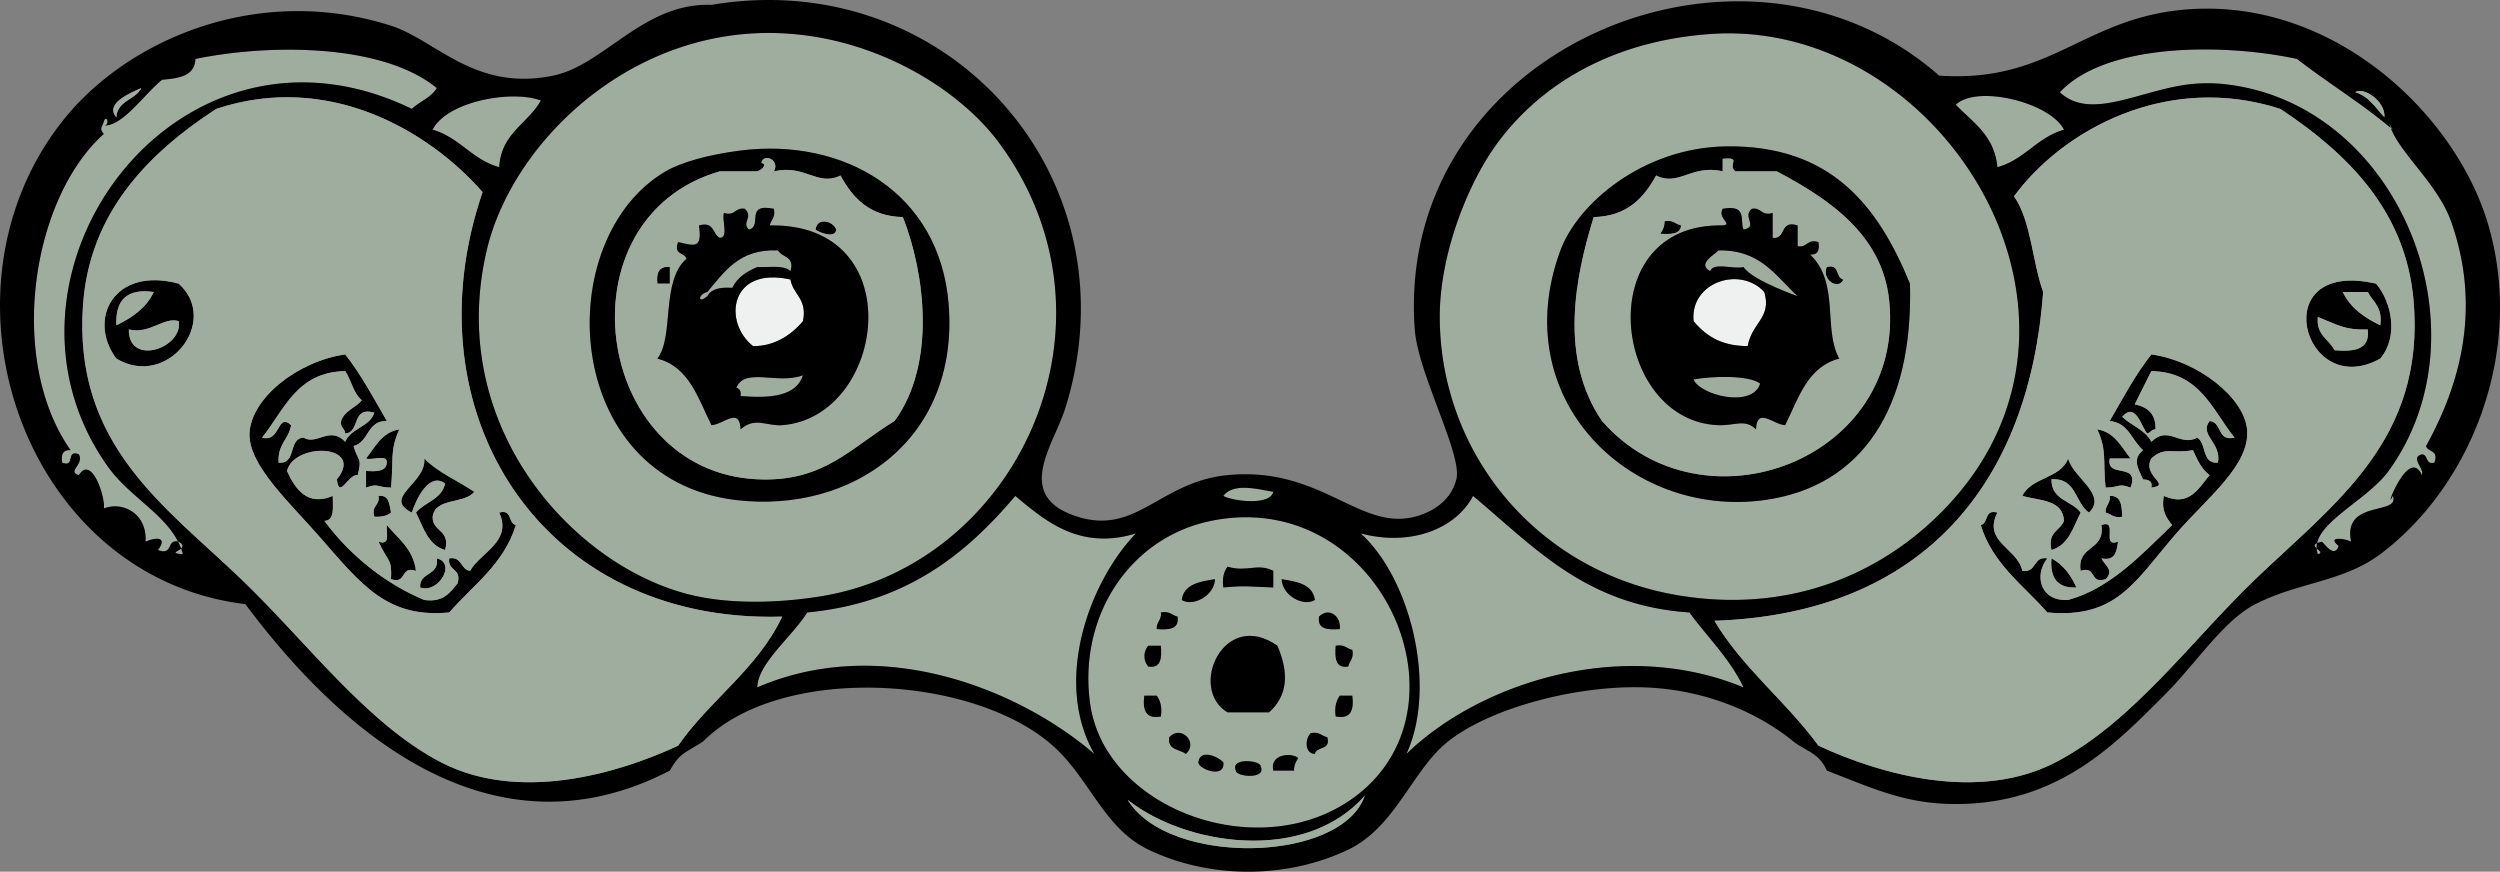
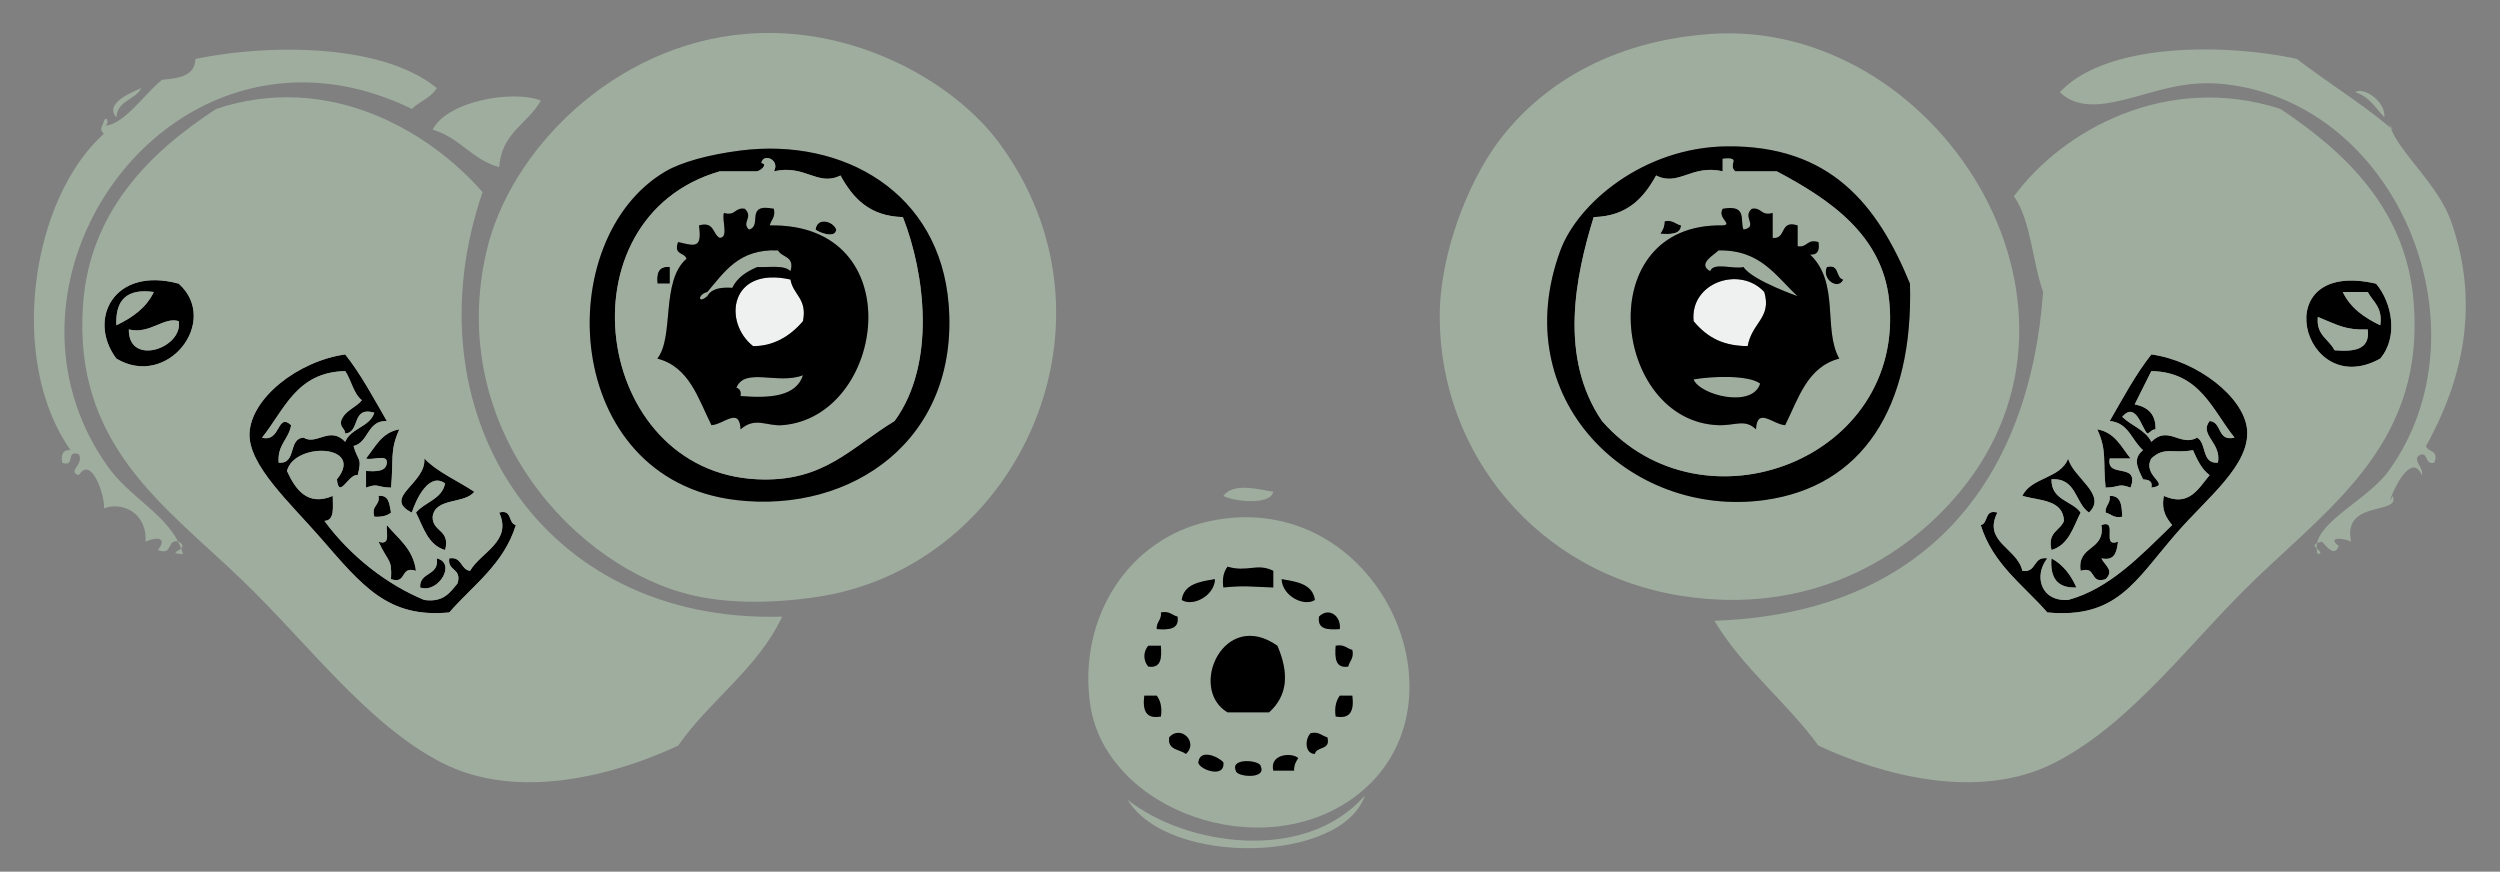
<svg xmlns="http://www.w3.org/2000/svg" viewBox="0 0 465.843 162.429">
  <rect x="0" y="0" width="465.843" height="162.429" fill="#808080" stroke="none" />
  <g clip-rule="evenodd" fill-rule="evenodd">
    <path fill="#9FAD9F" d="M138.77 6.335c20.737-1.791 39.199 9.264 47.303 20.162 24.646 33.144 3.897 78.204-32.569 84.525-6.277 1.088-15.819 1.818-24.039 0-22.125-4.896-46.534-31.311-38.772-64.363 4.358-18.527 23.462-38.196 48.082-40.322zm-14.73 25.59c-21.553 12.603-19.525 57.433 13.183 61.261 21.55 2.522 41.533-11.283 39.548-36.446-1.644-20.832-19.52-31.114-38.772-28.692-5.9.742-11.06 2.18-13.96 3.877zM318.68 6.335c41.852-2.996 75.963 49.738 46.527 85.3-10.356 12.512-28.153 23.134-51.955 19.387-26.608-4.189-44.929-26.368-44.977-51.956-.022-11.865 5.372-25.194 10.856-32.569 7.8-10.495 20.82-18.821 39.54-20.16zm3.1 20.937c-15.522.162-27.779 10.616-31.019 19.386-10.193 27.598 12.896 49.959 37.997 46.527 18.249-2.495 27.797-17.211 27.141-40.324-6.02-14.665-14.78-25.791-34.12-25.589zM100.78 18.742c-2.408 4.313-7.387 6.054-7.755 12.407-5.073-1.389-7.372-5.552-12.407-6.979 2.705-5.368 14.977-7.468 20.162-5.428z" />
-     <path fill="#9FAD9F" d="M384.59 24.17c-5.036 1.427-7.335 5.59-12.407 6.979-.545-5.918-4.589-8.336-7.755-11.632 4-3.808 17.64-.4 20.17 4.653z" />
    <path d="M138 28.047c19.252-2.422 37.129 7.86 38.772 28.692 1.985 25.163-17.998 38.969-39.548 36.446-32.708-3.828-34.736-48.658-13.183-61.261 2.9-1.696 8.06-3.134 13.96-3.877zm3.1 3.878h-6.979c-30.042 8.673-23.667 55.958 6.979 57.384 12.415.577 17.323-5.852 25.59-10.857 7.796-10.678 5.674-27.468 1.551-37.997-6.295-.167-9.333-3.591-11.632-7.754-4.239 2.121-6.595-2.127-12.407-.775 1.225-2.142-2.013-3.48-2.327-1.551 1.19.185.12 1.276-.77 1.55zM355.9 52.862c.656 23.113-8.892 37.829-27.141 40.324-25.101 3.432-48.19-18.93-37.997-46.527 3.239-8.771 15.496-19.224 31.019-19.386 19.34-.203 28.1 10.923 34.12 25.589zM321 31.925c-5.812-1.352-8.168 2.896-12.407.775-2.298 4.164-5.337 7.587-11.632 7.754-3.419 11.096-6.543 26.146 1.552 37.997 18.798 21.482 56.635 7.144 53.506-22.487-1.285-12.169-11.007-18.776-20.938-24.039h-7.754c-1.468-1.359 1.353-2.694-2.327-2.327v2.327z" />
    <path d="M155.83 42.781c-.199 1.814-3.407.446-3.877 0 .36-2.465 3.36-1.535 3.88 0zM310.15 41.23c1.62-.328 2.053.532 3.102.775-.114 1.695-1.954 1.665-3.878 1.551.41-.623.81-1.258.78-2.326zM124.82 52.862h-2.327c-.219-2.028.283-3.335 2.327-3.102v3.102zM340.39 49.76c2.489-.68 1.607 2.011 3.102 2.326-.9 2.073-4.11.069-3.1-2.326z" />
    <path fill="#EFF0F0" d="M147.3 52.086c.48 2.88 3.173 3.547 2.327 7.754-2.494 2.96-5.723 4.701-9.306 4.653-5.64-4.442-4.37-14.965 6.98-12.407zM325.66 64.494c-4.256-.022-7.373-1.375-10.081-4.653-.722-7.206 8.641-10.389 13.183-5.428 1.41 4.84-2.28 5.621-3.1 10.081z" />
    <path d="M33.312 52.862c7.733 6.965-2.085 19.667-11.632 13.958-5.479-7.337-.431-17.249 11.632-13.958zM21.68 60.616c2.963-1.431 5.562-3.226 6.979-6.204-5.131-.735-7.184 1.606-6.979 6.204zm11.632-.775c-2.777-.873-5.324 2.485-9.306 1.551-.099 6.937 10.124 3.534 9.306-1.551zM442.75 52.862c2.978 3.528 4.194 9.908.775 13.958-14.48 8.088-21.56-18.782-.77-13.958zm.78 7.754c.505-3.348-1.34-4.347-2.327-6.204h-4.652c1.41 2.979 4.01 4.774 6.98 6.204zM435 65.269c3.654.294 6.658-.062 6.203-3.877-4.167.151-5.498-.804-9.305-2.326-.35 3.446 2.09 4.103 3.1 6.203z" />
    <path fill="#9FAD9F" d="M28.659 54.413c-1.417 2.978-4.016 4.773-6.979 6.204-.205-4.599 1.848-6.94 6.979-6.204zM436.55 54.413h4.652c.987 1.857 2.832 2.855 2.327 6.204-2.97-1.431-5.57-3.226-6.98-6.204zM24.006 61.392c3.981.935 6.529-2.424 9.306-1.551.818 5.085-9.405 8.488-9.306 1.551zM431.9 59.065c3.807 1.522 5.138 2.477 9.305 2.326.455 3.815-2.549 4.171-6.203 3.877-1.01-2.099-3.45-2.756-3.1-6.203zM149.63 69.922c-1.259 3.911-6.001 4.338-11.632 3.877.126-.902-.171-1.38-.775-1.551 1.56-3.869 7.7-.533 12.41-2.326zM315.58 70.697c3.277-.586 10.198-.879 12.407.775-1.45 4.681-11.3 2.137-12.41-.775z" />
    <path d="M74.41 80.003c-1.831 3.981-1.039 5.771-1.551 10.856-2.897-.07-2.21-.869-4.653 0v-3.102c1.924.113 3.763.145 3.877-1.551.131-1.682-2.75-.352-3.877-.776 1.736-2.141 2.898-4.857 6.204-5.427zM390.8 80.003c3.308.57 4.469 3.286 6.204 5.428h-3.878c-.776 3.88 5.66.544 3.878 5.429-2.442-.869-1.756-.07-4.653 0-.52-5.087.28-6.876-1.55-10.857zM79.063 85.431c2.55 2.62 6.214 4.125 9.306 6.204-1.8 2.336-7.258 1.014-7.755 4.652-.061 2.904 3.343 2.344 2.327 6.203-3.196-.939-4.046-4.225-5.428-6.979 1.638-1.98 4.805-2.433 5.428-5.428-2.977-2.166-5.38 2.865-6.204 5.428-5.608-2.813 2.759-5.433 2.326-10.08zM385.37 85.431c.948 3.646 7.385 6.733 3.877 10.081-2.61-1.783-2.285-6.504-6.979-6.203-.06 3.937 3.807 3.948 5.429 6.203-1.382 2.754-2.232 6.039-5.429 6.979-.79-3.375 1.604-3.564 2.327-5.428-.161-3.975-4.516-3.756-7.755-4.652 1.64-3.521 7.15-3.184 8.53-6.979z" />
    <path fill="#9FAD9F" d="M237.26 91.635c-.561 2.643-7.578 1.744-9.306.775 1.87-2.527 6.46-1.241 9.31-.775z" />
    <path d="M70.533 92.41c2.045-.236 2 1.619 2.326 3.102-.69.603-1.751.834-3.102.775-.64-2.191 1.094-2.009.776-3.877z" />
-     <path fill="#9FAD9F" d="M211.67 99.389c-8.442 8.711-15.607 27.316-7.754 41.1-14.019-12.062-39.631-22.426-62.812-12.407.127-4.536 6.537-9.482 9.306-13.958 18.391-1.771 29.538-10.786 38.772-21.713 5.32 4.423 11.85 10.253 22.48 6.982zM324.88 128.08c-23.097-9.511-49.487-.592-62.812 12.407 5.751-12.501.8-32.659-8.53-41.1 9.387 2.493 17.753-.885 20.938-6.979 11.3 9.379 20.931 20.427 40.323 21.713 3.38 4.64 7.5 8.53 10.08 13.96z" />
    <path d="M393.12 92.41c2.181-.113 2.237 1.898 2.327 3.877-1.621.328-2.054-.531-3.103-.775-.1-1.391.95-1.636.77-3.102z" />
    <path fill="#9FAD9F" d="M225.62 97.062c31.195-6.41 49.454 34.129 27.141 51.18-17.471 13.35-46.812 2.814-49.629-17.06-2.29-16.2 7.25-30.99 22.49-34.118zm2.33 12.408c4.391-.409 4.643-.138 9.306 0v-3.102c-3.01-1.515-4.835.33-8.53-.775-.66.89-1.03 2.07-.78 3.87zm-7.75 2.33c2.078 1.318 6.093-.785 6.204-3.878-2.9.46-5.79.93-6.2 3.88zm24.81 0c-.414-2.946-3.304-3.417-6.203-3.878.11 3.09 4.12 5.2 6.2 3.88zm-29.47 5.42c2.221.152 4.231.096 3.877-2.326-1.048-.244-1.481-1.104-3.102-.775.17 1.47-.88 1.71-.78 3.1zm30.24-2.32c-.354 2.422 1.657 2.479 3.878 2.326.25-2.52-2.08-4.13-3.88-2.33zm-17.05 17.83h7.754c3.488-3.177 3.739-7.254 1.552-12.407-9.98-7.02-16.7 7.99-9.3 12.41zm-14.74-8.53c2.423.355 2.479-1.656 2.327-3.877h-2.327c-.99 1.03-.99 2.86 0 3.88zm37.22 0c.244-1.048 1.104-1.48.775-3.102-1.049-.244-1.481-1.104-3.102-.775-.15 2.23-.09 4.24 2.33 3.88zm-34.89 9.31c.247-1.798-.125-2.978-.775-3.877h-2.327c-.32 2.65.24 4.42 3.11 3.88zm32.57 0c2.867.542 3.426-1.227 3.102-3.877h-2.326c-.65.9-1.02 2.08-.77 3.88zm-31.02 3.88c-.363 2.43 1.95 2.186 3.102 3.102 2.41-2.14-.96-5.52-3.1-3.1zm27.14 3.1c.315-1.494 3.007-.613 2.326-3.102-1.048-.244-1.48-1.104-3.102-.775-1.06.98-1.2 3.79.77 3.87zm-21.71 1.55c-.004 1.312 5.046 3.14 4.653 0-1-1.1-4.35-2.54-4.65 0zm13.96 1.55h3.877c-.033-1.067.365-1.703.775-2.326-1.19-1.08-5.37-.8-4.66 2.33zm-6.98 0c.013 1.184 5.746 1.7 4.652-.775-.01-1.19-5.75-1.71-4.65.77z" />
    <path d="M72.084 97.838c2.109 2.543 4.897 4.408 5.428 8.53-3.069-1.001-1.583 2.552-4.653 1.551.191-3.907-.4-2.878-2.326-6.979 2.333.78 1.374-1.727 1.551-3.102zM391.57 97.838c3.271-1.203-.17 4.306 3.103 3.102-.268 1.801-.502 3.635-3.103 3.103.681 1.37 2.458 2.264.775 3.877-3.069 1.001-1.583-2.552-4.652-1.551-.71-4.85 4.62-3.66 3.88-8.532zM81.39 104.04c3.73.915.272 6.6-3.102 5.428-.15-2.99 3.601-2.09 3.102-5.43zM382.26 104.04c2.181 1.181 3.617 3.104 4.653 5.428-3.51.16-4.95-1.76-4.65-5.43zM228.73 105.59c3.695 1.105 5.521-.739 8.53.775v3.102c-4.663-.138-4.915-.409-9.306 0-.25-1.79.12-2.97.78-3.87zM226.4 107.92c-.111 3.093-4.126 5.196-6.204 3.878.41-2.95 3.3-3.42 6.2-3.88zM238.81 107.92c2.899.461 5.789.932 6.203 3.878-2.08 1.32-6.09-.79-6.2-3.88zM216.32 114.12c1.62-.328 2.054.531 3.102.775.354 2.422-1.656 2.479-3.877 2.326-.1-1.4.95-1.64.78-3.11zM249.66 117.22c-2.221.152-4.232.096-3.878-2.326 1.8-1.79 4.13-.18 3.88 2.33zM213.99 120.33h2.327c.152 2.221.096 4.232-2.327 3.877-.99-1.03-.99-2.86 0-3.88zM248.89 120.33c1.62-.328 2.053.531 3.102.775.328 1.621-.531 2.054-.775 3.102-2.43.36-2.49-1.65-2.33-3.87zM213.22 129.63h2.327c.651.899 1.022 2.079.775 3.877-2.87.54-3.43-1.23-3.1-3.88zM249.66 129.63h2.326c.324 2.65-.234 4.419-3.102 3.877-.25-1.8.12-2.98.77-3.88zM220.97 140.49c-1.151-.916-3.464-.672-3.102-3.102 2.14-2.42 5.51.96 3.1 3.1zM244.23 136.61c1.621-.329 2.054.531 3.102.775.681 2.488-2.011 1.607-2.326 3.102-1.96-.07-1.82-2.88-.77-3.87zM227.95 142.04c.393 3.14-4.657 1.312-4.653 0 .3-2.54 3.65-1.1 4.65 0zM241.91 141.26c-.41.623-.809 1.259-.775 2.326h-3.877c-.71-3.13 3.47-3.41 4.65-2.33zM234.93 142.81c1.094 2.476-4.64 1.959-4.652.775-1.1-2.47 4.64-1.95 4.65-.77z" />
    <path fill="#9FAD9F" d="M19.353 23.395c3.529.154 7.544-5.887 10.856-8.53 3.076-.285 6.079-.642 6.204-3.877 13.438-2.786 34.698-2.992 44.977 5.428-1.063 1.78-3.193 2.494-4.653 3.877C32.802-1.042-5.169 51.581 20.128 86.982c4.417 6.181 12.117 9.406 13.958 16.284-3.812-.259 1.764-.795-.775-2.327-2.39-.579-.945 2.674-3.877 1.551 1.78-2.387-.191-2.482-2.326-1.551.374-5.045-4.043-7.608-7.755-6.203.313-2.014-2.274-10.045-4.653-6.203-2.275-.66 1.009-1.952 0-3.878-2.509-.958-.592 2.509-3.102 1.552-.264-1.557.159-2.427 1.551-2.327-11.844-16.876-7.306-46.84 6.204-58.936-.931-1.018-.302-1.219 0-2.326.538-1.479 1.207.838 0 .776zM453.61 86.207c-1.719.426-1.104-1.481-2.326-1.552-2.272.657.464 2.497 0 3.878-2.521-5.639-7.301 7.701-5.428 3.877 1.48 3.675-9.43.611-7.755 8.529-1.34-.688-4.593-.989-2.326.775-.759 2.376-2.614-.346-3.102-.775-3.515.697 1.103 1.873-.775 2.327-1.956-5.308 8.975-9.702 13.183-15.509 19.064-26.315 1.835-68.931-31.019-72.118a29.275 29.275 0 00-5.428 0c-9.416.848-18.939 7.054-24.814 1.551 8.881-9.48 31.315-9.01 44.2-6.204 5.819 4.521 12.272 8.407 17.836 13.183-.41-.624-.81-1.259-.775-2.326.049 5.12 8.842 11.531 11.632 19.386 5.252 14.792 2.59 28.853-4.653 41.875.33 1.214 2.44.66 1.55 3.099z" />
-     <path d="M132.57.907c44.06-7.45 79.444 32.207 65.914 75.218-2.161 6.869-9.776 16.381 2.326 20.162 11.036 3.449 15.336-6.52 27.917-7.754 17.354-1.703 24.533 10.407 34.896 7.754 2.279-.584 6.586-2.346 7.754-6.979 1.161-4.607-7.146-19.629-7.754-27.917-3.834-52.201 61.124-79.487 97.707-47.302 21.205 1.458 27.058-11.292 47.303-12.407 26.875-1.48 49.149 19.969 55.057 40.323 6.801 23.433-3.196 48.559-20.161 61.261-6.902 5.167-15.344 5.239-23.264 9.306-6.022 3.091-11.086 11.109-17.061 17.06-8.888 8.853-19.088 19.585-37.222 20.161-10.321.329-16.312-2.645-25.59-6.203-1.382-3.328-4.036-3.666-6.204-5.428-6.181-5.025-15.945-9.71-27.916-10.081-12.627-.392-28.568 3.827-36.446 10.081-6.695 5.314-9.748 15.923-18.61 20.161-11.222 5.367-25.557 5.579-37.222 0-8.335-3.986-10.934-13.276-17.835-19.386-15-13.279-50.834-15.209-65.138-.775-3.413 2.189-4.35 2.134-6.204 5.428-35.058 18.172-63.711-10.381-79.096-31.018-41.297-4.952-59.382-57.867-34.12-89.953C23.527 7.442 47.906-3.173 72.836 4.786c8.424 2.689 15.616 12.339 30.243 9.306 9.54-1.98 16.83-13.642 29.47-13.183zM90.695 46.658c-7.762 33.053 16.647 59.468 38.772 64.363 8.22 1.818 17.762 1.088 24.039 0 36.467-6.321 57.215-51.381 32.569-84.525-8.104-10.898-26.565-21.953-47.303-20.162-24.63 2.128-43.734 21.797-48.085 40.325zm188.44-20.161c-5.484 7.375-10.879 20.704-10.856 32.569.048 25.588 18.368 47.767 44.977 51.956 23.802 3.747 41.599-6.875 51.955-19.387 29.436-35.562-4.676-88.295-46.527-85.3-18.71 1.341-31.73 9.667-39.54 20.164zm-259.78-3.878c-.302 1.107-.931 1.308 0 2.326-13.51 12.096-18.048 42.06-6.204 58.935-1.392-.1-1.814.771-1.551 2.327 2.509.957.593-2.51 3.102-1.552 1.009 1.926-2.275 3.218 0 3.878 2.378-3.842 4.966 4.189 4.653 6.203 3.711-1.405 8.128 1.158 7.755 6.203 2.135-.932 4.106-.836 2.326 1.551 2.932 1.123 1.488-2.13 3.877-1.551 2.539 1.532-3.037 2.068.775 2.327-1.841-6.878-9.541-10.104-13.958-16.284C-5.167 51.577 32.804-1.046 76.739 20.289c1.459-1.384 3.589-2.097 4.653-3.877-10.279-8.42-31.539-8.214-44.977-5.428-.125 3.236-3.128 3.593-6.204 3.877-3.312 2.643-7.328 8.684-10.856 8.53 1.207.062.538-2.255 0-.776zm432.71 60.485c7.243-13.021 9.905-27.083 4.653-41.875-2.79-7.855-11.583-14.266-11.632-19.386-.034 1.067.365 1.703.775 2.326-5.563-4.776-12.017-8.662-17.836-13.183-12.885-2.806-35.319-3.276-44.2 6.204 5.875 5.503 15.398-.703 24.814-1.551a29.275 29.275 0 015.428 0c32.854 3.187 50.083 45.803 31.019 72.118-4.208 5.807-15.139 10.201-13.183 15.509 1.878-.454-2.739-1.63.775-2.327.487.43 2.343 3.151 3.102.775-2.267-1.765.986-1.464 2.326-.775-1.675-7.918 9.235-4.854 7.755-8.529-1.873 3.824 2.906-9.516 5.428-3.877.464-1.381-2.272-3.221 0-3.878 1.223.07.607 1.978 2.326 1.552.88-2.44-1.23-1.886-1.56-3.104zm-430.38-61.26c.213-3.147 3.521-3.199 4.652-5.428-2.007.869-6.891 2.886-4.652 5.428zm422.62 0c.223-3.1-4.034-5.744-5.429-4.653 2.59.77 3.79 2.937 5.43 4.653zM80.615 24.17c5.036 1.427 7.334 5.59 12.407 6.979.368-6.354 5.347-8.094 7.755-12.407-5.185-2.04-17.457.06-20.166 5.428zm283.82-4.652c3.166 3.295 7.21 5.713 7.755 11.632 5.072-1.389 7.371-5.552 12.407-6.979-2.53-5.054-16.17-8.462-20.16-4.653zm-324.14.775c-12.898 8.393-23.587 19.479-24.814 36.446-1.889 26.107 15.171 37.464 29.467 51.18 12.342 11.841 23.441 26.972 37.222 34.12 14.337 7.438 32.599 2.312 44.201-3.102 5.934-8.542 14.729-14.223 19.386-24.039-45.158 1.34-69.811-38.311-55.833-79.097-9.951-11.366-28.633-22.49-49.636-15.51zm298.55 118.65c11.602 5.414 29.863 10.539 44.201 3.102 14.388-7.465 25.188-22.576 37.222-34.12 14.842-14.239 31.733-25.989 29.467-51.955-1.456-16.682-12.25-27.334-24.814-35.671-21.041-6.79-40.507 3.86-49.629 16.284 3.185 4.57 3.391 12.119 5.428 17.835-2.582 35.353-22.117 59.938-61.261 61.261 5.31 8.91 13.38 15.05 19.38 23.27zm-110.89-46.53c1.728.969 8.745 1.867 9.306-.775-2.85-.466-7.44-1.752-9.31.775zm-38.77 0c-9.235 10.927-20.381 19.941-38.772 21.713-2.769 4.476-9.178 9.422-9.306 13.958 23.181-10.019 48.793.346 62.812 12.407-7.853-13.783-.688-32.389 7.754-41.1-10.62 3.27-17.15-2.56-22.48-6.98zm125.62 21.71c-19.393-1.286-29.023-12.334-40.323-21.713-3.185 6.094-11.551 9.472-20.938 6.979 9.33 8.44 14.281 28.599 8.53 41.1 13.324-12.999 39.715-21.918 62.812-12.407-2.58-5.43-6.7-9.32-10.08-13.96zm-111.66 17.06c2.816 19.874 32.158 30.409 49.629 17.06 22.313-17.051 4.055-57.59-27.141-51.18-15.25 3.13-24.79 17.92-22.49 34.12zm51.18 17.06c-11.174 12.773-33.543 9.292-44.201.775 7.55 12.49 39.9 11.81 44.2-.78z" />
    <path fill="#9FAD9F" d="M26.332 16.416c-1.131 2.229-4.439 2.281-4.652 5.428-2.239-2.542 2.645-4.559 4.652-5.428zM438.87 17.191c1.395-1.091 5.651 1.553 5.429 4.653-1.64-1.716-2.84-3.883-5.43-4.653zM141.88 30.374c.313-1.929 3.551-.591 2.327 1.551 5.812-1.352 8.168 2.896 12.407.775 2.298 4.164 5.337 7.587 11.632 7.754 4.124 10.529 6.246 27.319-1.551 37.997-8.268 5.006-13.175 11.435-25.59 10.857-30.646-1.426-37.021-48.711-6.979-57.384h6.979c.88-.273 1.95-1.364.77-1.55zM124.82 49.76c-2.043-.234-2.545 1.074-2.327 3.102h2.327V49.76zm3.1-1.551c-4.833 4.223-2.23 14.486-5.428 18.611 5.955 1.541 7.587 7.405 10.081 12.407 2.249-.128 5.244-3.495 5.428.775 2.724-2.4 4.866-.55 7.754-.775 19.328-1.508 24.213-37.715-2.326-37.222.244-1.048 1.104-1.481.775-3.102-5.516-1.112-2.045 3.239-4.653 3.877-1.456-1.371.923-2.264-.775-3.877-1.869-.317-1.686 1.416-3.877.775-.446 1.363.938 4.556-.775 4.653-1.374-.694-.988-3.147-3.877-2.327.606 4.366-.731 3.84-3.877 3.102-.88 2.44 1.22 1.886 1.56 3.103zm24.04-5.428c.47.446 3.678 1.814 3.877 0-.53-1.535-3.53-2.465-3.88 0zM321 29.598c3.68-.368.859.967 2.327 2.327h7.754c9.931 5.263 19.652 11.87 20.938 24.039 3.129 29.631-34.708 43.97-53.506 22.487-8.095-11.851-4.971-26.901-1.552-37.997 6.295-.167 9.334-3.591 11.632-7.754 4.239 2.121 6.595-2.127 12.407-.775v-2.327zm22.49 22.488c-1.494-.315-.612-3.006-3.102-2.326-1.01 2.395 2.2 4.399 3.1 2.326zm-6.2-4.652c1.393.1 1.814-.77 1.551-2.326-2.191-.641-2.009 1.093-3.877.775v-3.877c-3.433-1.106-2.029 2.624-4.653 2.327V39.68c-2.191.641-2.009-1.093-3.877-.775-1.881 1.544 1.309 3.312-1.551 3.877-.741-1.596.84-4.732-3.878-3.877-1.064 1.768 1.999 2.915 0 3.102-24.801-.522-20.614 36.575-.775 37.222 3.149.103 4.898-1.233 6.979.775.184-4.271 3.18-.903 5.428-.775 2.495-5.002 4.126-10.866 10.081-12.407-3.05-5.431.15-14.081-5.42-19.388zm-27.92-3.877c1.924.114 3.764.144 3.878-1.551-1.049-.244-1.481-1.104-3.102-.775.03 1.067-.37 1.702-.78 2.326z" />
    <path fill="#9FAD9F" d="M147.3 50.536c-1.127-1.199-3.97-.683-6.204-.775-1.998.845-3.727 1.959-4.653 3.877-2.228-.161-3.939.197-4.652 1.551-1.81 1.558-1.81-.343 0-.776 3.219-3.76 5.888-8.07 13.183-7.754.69 1.373 3.14.987 2.32 3.877zM318.68 50.536c-2.545-1.374.904-3.142 1.551-3.877 7.896-.14 10.679 4.831 14.734 8.53.61.196-8.379-2.829-10.081-5.428-1.85.471-5.62-.974-6.2.775z" />
    <path d="M53.473 87.758c1.534 3.338 3.767 6.668 8.53 4.652-.012 2.056.431 4.566-1.551 4.652 4.923 6.707 11.851 11.965 18.611 14.734 3.596.494 4.797-1.406 6.204-3.103.829-2.897-1.925-2.21-1.551-4.652 2.435-.366 2.049 2.087 3.877 2.326 1.92-3.413 7.917-5.452 5.428-10.856 2.489-.68 1.608 2.012 3.102 2.326-2.257 7.307-7.956 11.172-12.407 16.285-11.42 1.071-16.121-4.856-24.039-13.959-5.601-6.438-13.401-13.477-13.183-19.386.241-6.529 8.954-13.479 17.835-14.734 2.968 3.753 5.293 8.148 7.754 12.407-3.733-.113-3.29 3.948-6.204 4.653.771 2.882 1.656 2.027.775 5.429-1.671-.364-3.486 4.698-3.877.775 5.295-6.518-7.895-7.049-9.304-1.566zm10.857-6.98c-.043-.991-.994-1.074-.775-2.327.641-1.943 2.716-2.452 3.877-3.877-1.589-1.253-1.955-3.731-3.102-5.428-9.116.189-11.348 7.264-15.509 12.407 3.543.946 2.755-4.771 5.428-2.326-.451 2.651-2.594 3.609-2.326 6.979 3.435.332 1.684-4.52 4.652-4.653 2.423 1.491 4.891-2.26 7.755.775 1.03-2.589 4.536-2.701 5.428-5.429-4.363-1.259-2.537 3.668-5.428 3.879zM399.32 89.309c-1.08-2.26-1.927-3.846 0-5.429-2.102-1.775-2.649-5.104-6.204-5.429 2.462-4.259 4.787-8.654 7.755-12.407 8.539 1.158 17.271 7.965 17.836 13.958.625 6.649-7.374 12.683-13.184 19.386-7.729 8.92-11.053 15.941-24.039 14.734-4.451-5.113-10.149-8.979-12.407-16.285 1.494-.314.613-3.006 3.103-2.326-2.786 5.492 3.765 6.636 4.652 10.856 2.746.42 1.906-2.746 4.652-2.326-2.551 3.189-1.273 8.069 3.878 7.755 7.709-2.107 13.397-8.141 19.386-13.959-1.028-1.298-2.055-2.598-1.551-5.428 4.697 2.078 6.397-1.314 8.53-3.877-1.501-1.085-2.3-2.871-3.102-4.653-3.795.729-5.26-.755-7.755 1.551-1.848 3.297 3.944 4.929 0 5.429.28-1.303-.61-1.447-1.56-1.534zm-3.87-11.633c1.699 1.662 4.307 2.414 5.428 4.653 3.174-3.162 5.375.989 8.53-.775 1.832 1.011.763 4.923 3.877 4.653.716-3.708-3.567-5.173-1.551-7.756 2.396.189 1.31 3.86 4.652 3.103-4.161-5.144-6.393-12.218-15.509-12.407-1.02 2.082-2.082 4.122-3.102 6.203 2.359.484 3.964 1.723 3.877 4.653-.778-.003-.923.628-1.551.775-1.05-1.079-2.14-6.071-4.66-3.102z" />
    <path fill="#9FAD9F" d="M69.758 76.9c-.892 2.728-4.398 2.84-5.428 5.429-2.864-3.035-5.332.716-7.755-.775-2.968.134-1.217 4.985-4.652 4.653-.268-3.37 1.875-4.328 2.326-6.979-2.673-2.445-1.885 3.272-5.428 2.326 4.162-5.144 6.393-12.218 15.509-12.407 1.146 1.696 1.512 4.174 3.102 5.428-1.161 1.425-3.236 1.934-3.877 3.877-.219 1.253.732 1.336.775 2.327 2.891-.212 1.065-5.139 5.428-3.879zM400.1 80.778c.628-.147.772-.778 1.551-.775.087-2.931-1.518-4.169-3.877-4.653 1.02-2.082 2.082-4.121 3.102-6.203 9.116.189 11.348 7.264 15.509 12.407-3.343.758-2.256-2.913-4.652-3.103-2.017 2.583 2.267 4.048 1.551 7.756-3.114.27-2.045-3.643-3.877-4.653-3.155 1.765-5.356-2.387-8.53.775-1.121-2.239-3.729-2.991-5.428-4.653 2.53-2.969 3.62 2.023 4.66 3.102zM210.12 149.02c10.658 8.517 33.027 11.998 44.201-.775-4.3 12.59-36.65 13.27-44.2.78z" />
    <path d="M126.37 45.107c3.146.738 4.483 1.264 3.877-3.102 2.889-.821 2.503 1.633 3.877 2.327 1.713-.097.33-3.29.775-4.653 2.192.641 2.009-1.093 3.877-.775 1.698 1.613-.681 2.506.775 3.877 2.607-.639-.863-4.99 4.653-3.877.328 1.621-.532 2.053-.775 3.102 26.539-.493 21.654 35.714 2.326 37.222-2.888.226-5.03-1.625-7.754.775-.184-4.271-3.18-.903-5.428-.775-2.494-5.002-4.126-10.866-10.081-12.407 3.198-4.125.595-14.389 5.428-18.611-.36-1.218-2.46-.664-1.57-3.103zm18.61 1.551c-7.294-.315-9.963 3.995-13.183 7.754-1.81.433-1.81 2.333 0 .776.713-1.354 2.424-1.712 4.652-1.551.926-1.917 2.655-3.032 4.653-3.877 2.234.092 5.077-.424 6.204.775.82-2.889-1.63-2.503-2.32-3.877zm-4.66 17.836c3.583.048 6.812-1.692 9.306-4.653.847-4.207-1.846-4.875-2.327-7.754-11.35-2.559-12.62 7.964-6.98 12.407zm-3.1 7.754c.604.171.901.649.775 1.551 5.63.46 10.373.033 11.632-3.877-4.71 1.793-10.85-1.543-12.41 2.326zM342.72 66.82c-5.955 1.541-7.586 7.405-10.081 12.407-2.248-.128-5.244-3.495-5.428.775-2.081-2.009-3.83-.673-6.979-.775-19.839-.647-24.025-37.745.775-37.222 1.999-.187-1.064-1.334 0-3.102 4.718-.854 3.137 2.281 3.878 3.877 2.859-.565-.33-2.333 1.551-3.877 1.868-.317 1.686 1.416 3.877.775v4.653c2.624.297 1.221-3.433 4.653-2.327v3.877c1.868.317 1.686-1.416 3.877-.775.264 1.556-.158 2.426-1.551 2.326 5.57 5.309 2.37 13.959 5.43 19.388zm-17.84-17.06c1.702 2.6 10.691 5.624 10.081 5.428-4.056-3.699-6.839-8.67-14.734-8.53-.646.735-4.096 2.504-1.551 3.877.58-1.748 4.35-.303 6.2-.775zm3.88 4.653c-4.542-4.961-13.904-1.777-13.183 5.428 2.708 3.278 5.825 4.63 10.081 4.653.82-4.46 4.51-5.241 3.1-10.081zm-.78 17.06c-2.209-1.655-9.13-1.361-12.407-.775 1.12 2.911 10.97 5.455 12.41.775z" />
    <path fill="#9FAD9F" d="M89.919 35.802c-13.978 40.786 10.675 80.437 55.833 79.097-4.658 9.816-13.453 15.497-19.386 24.039-11.602 5.414-29.864 10.539-44.201 3.102-13.781-7.148-24.88-22.279-37.222-34.12-14.296-13.716-31.355-25.072-29.467-51.18 1.227-16.967 11.917-28.053 24.814-36.446 21.01-6.981 39.692 4.143 49.635 15.508zM21.68 66.82c9.547 5.708 19.365-6.994 11.632-13.958-12.063-3.291-17.111 6.621-11.632 13.958zm41.098 22.489c.392 3.923 2.206-1.14 3.877-.775.881-3.401-.004-2.547-.775-5.429 2.914-.705 2.471-4.767 6.204-4.653-2.461-4.259-4.787-8.654-7.754-12.407-8.881 1.255-17.594 8.205-17.835 14.734-.218 5.909 7.582 12.948 13.183 19.386 7.918 9.103 12.619 15.03 24.039 13.959 4.451-5.113 10.15-8.979 12.407-16.285-1.494-.314-.613-3.006-3.102-2.326 2.489 5.404-3.508 7.443-5.428 10.856-1.828-.239-1.442-2.692-3.877-2.326-.375 2.442 2.38 1.755 1.551 4.652-1.406 1.696-2.607 3.597-6.204 3.103-6.76-2.77-13.688-8.027-18.611-14.734 1.981-.086 1.539-2.597 1.551-4.652-4.763 2.016-6.996-1.314-8.53-4.652 1.408-5.467 14.598-4.936 9.304 1.567zm5.429-3.878c1.127.425 4.008-.905 3.877.776-.114 1.695-1.954 1.664-3.877 1.551v3.102c2.443-.869 1.756-.07 4.653 0 .512-5.086-.28-6.875 1.551-10.856-3.307.569-4.469 3.285-6.204 5.427zm8.53 10.081c.824-2.562 3.227-7.594 6.204-5.428-.624 2.995-3.79 3.447-5.428 5.428 1.382 2.754 2.232 6.039 5.428 6.979 1.017-3.859-2.388-3.299-2.327-6.203.497-3.639 5.955-2.316 7.755-4.652-3.091-2.079-6.755-3.584-9.306-6.204.433 4.647-7.934 7.267-2.326 10.081zm-6.979.775c1.351.059 2.412-.173 3.102-.775-.327-1.482-.281-3.338-2.326-3.102.317 1.868-1.417 1.686-.776 3.877zm.775 4.653c1.926 4.102 2.517 3.072 2.326 6.979 3.069 1.001 1.583-2.552 4.653-1.551-.531-4.122-3.319-5.987-5.428-8.53-.177 1.373.782 3.88-1.551 3.1zm7.755 8.53c3.375 1.172 6.832-4.513 3.102-5.428.499 3.34-3.252 2.44-3.102 5.43zM319.45 115.67c39.144-1.323 58.679-25.908 61.261-61.261-2.037-5.717-2.243-13.265-5.428-17.835 9.122-12.424 28.588-23.074 49.629-16.284 12.564 8.336 23.358 18.989 24.814 35.671 2.267 25.966-14.625 37.716-29.467 51.955-12.033 11.544-22.834 26.655-37.222 34.12-14.338 7.438-32.6 2.312-44.201-3.102-5.99-8.22-14.06-14.36-19.38-23.27zm124.08-48.85c3.419-4.05 2.202-10.431-.775-13.958-20.8-4.824-13.72 22.046.77 13.958zm-42.65 24.039c3.944-.5-1.848-2.132 0-5.429 2.495-2.306 3.96-.821 7.755-1.551.802 1.782 1.601 3.568 3.102 4.653-2.133 2.562-3.833 5.955-8.53 3.877-.504 2.83.522 4.13 1.551 5.428-5.988 5.818-11.677 11.852-19.386 13.959-5.151.314-6.429-4.565-3.878-7.755-2.746-.42-1.906 2.746-4.652 2.326-.888-4.221-7.438-5.364-4.652-10.856-2.489-.68-1.608 2.012-3.103 2.326 2.258 7.307 7.956 11.172 12.407 16.285 12.986 1.207 16.311-5.814 24.039-14.734 5.81-6.703 13.809-12.736 13.184-19.386-.564-5.994-9.297-12.8-17.836-13.958-2.968 3.753-5.293 8.148-7.755 12.407 3.555.324 4.103 3.653 6.204 5.429-1.927 1.583-1.08 3.169 0 5.429.95.089 1.84.233 1.56 1.552zm-8.53 0c2.897-.07 2.211-.869 4.653 0 1.782-4.885-4.654-1.549-3.878-5.429h3.878c-1.735-2.142-2.896-4.857-6.204-5.428 1.83 3.982 1.03 5.771 1.55 10.857zm-15.51 1.551c3.239.896 7.594.678 7.755 4.652-.723 1.863-3.117 2.053-2.327 5.428 3.196-.939 4.047-4.225 5.429-6.979-1.622-2.255-5.488-2.267-5.429-6.203 4.694-.301 4.369 4.42 6.979 6.203 3.508-3.348-2.929-6.436-3.877-10.081-1.38 3.796-6.89 3.459-8.53 6.98zm15.51 3.102c1.049.244 1.481 1.104 3.103.775-.09-1.979-.146-3.99-2.327-3.877.18 1.466-.87 1.711-.77 3.102zm-4.66 10.858c3.069-1.001 1.583 2.552 4.652 1.551 1.683-1.613-.095-2.507-.775-3.877 2.601.532 2.835-1.302 3.103-3.103-3.272 1.204.169-4.305-3.103-3.102.75 4.872-4.58 3.682-3.87 8.532zm-.77 3.1c-1.036-2.323-2.473-4.247-4.653-5.428-.31 3.67 1.13 5.59 4.65 5.43z" />
    <path d="M238.03 120.33c2.188 5.153 1.937 9.23-1.552 12.407h-7.754c-7.4-4.43-.68-19.44 9.3-12.41z" />
  </g>
</svg>